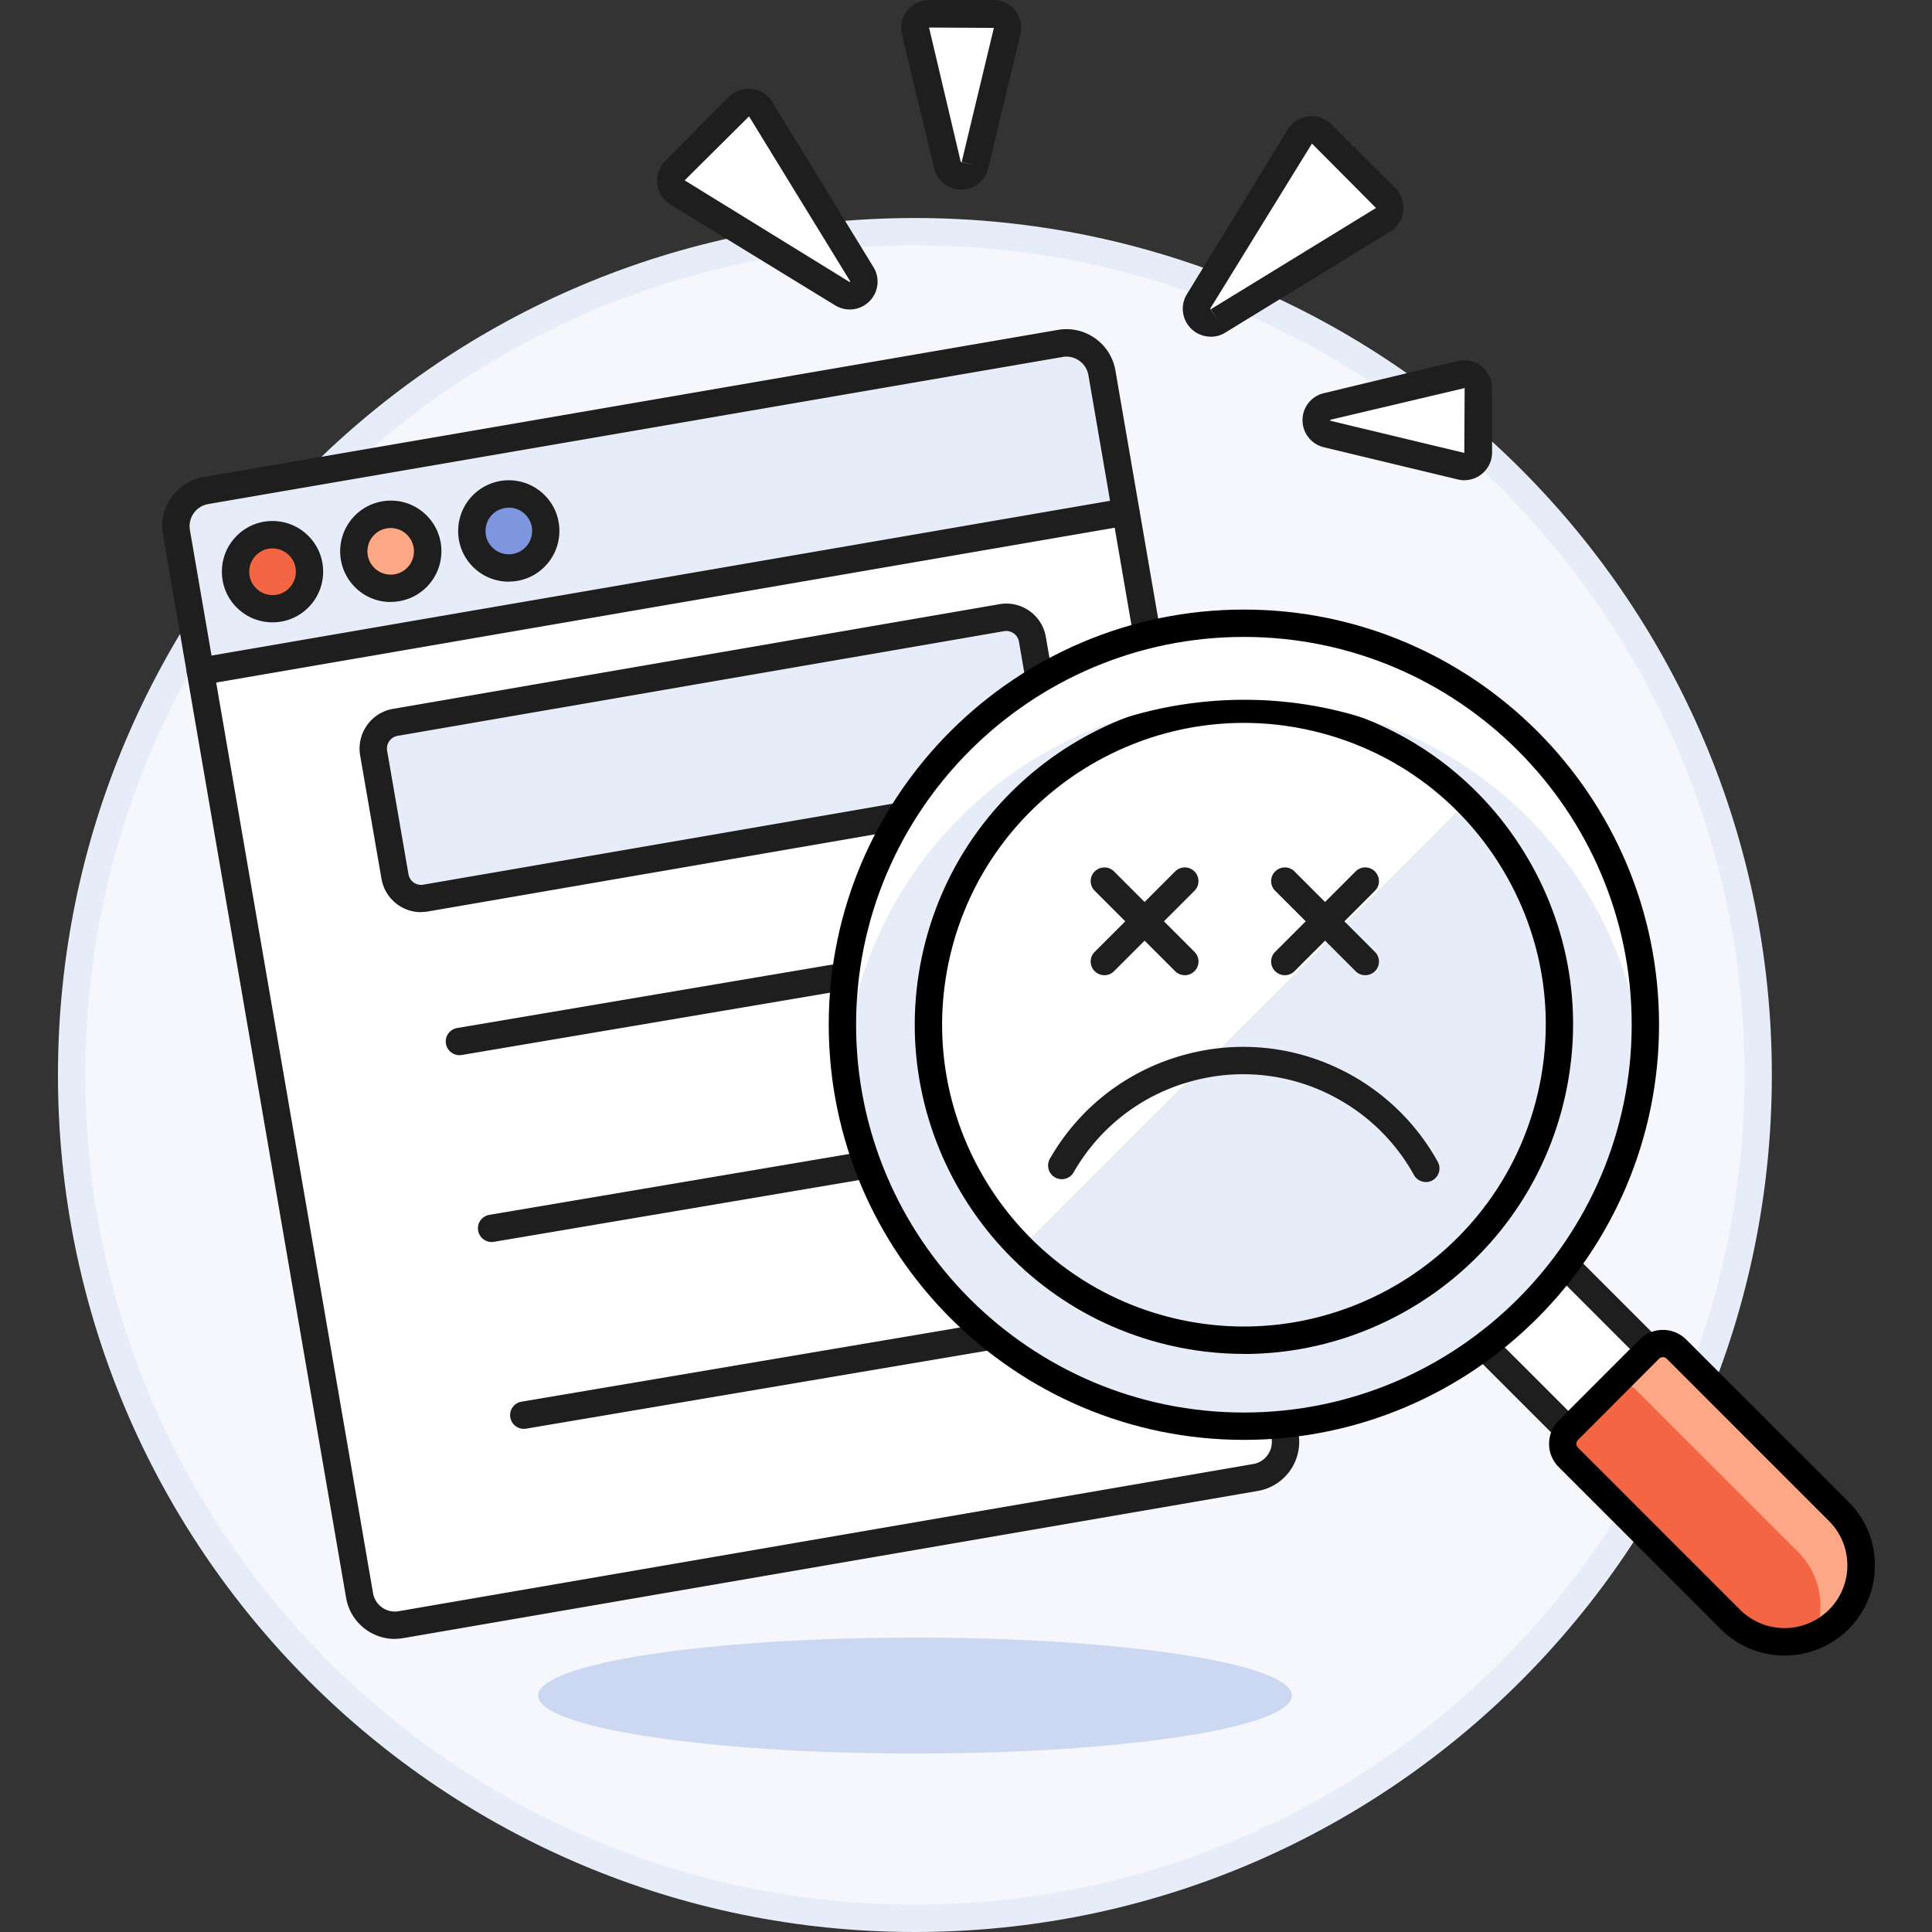
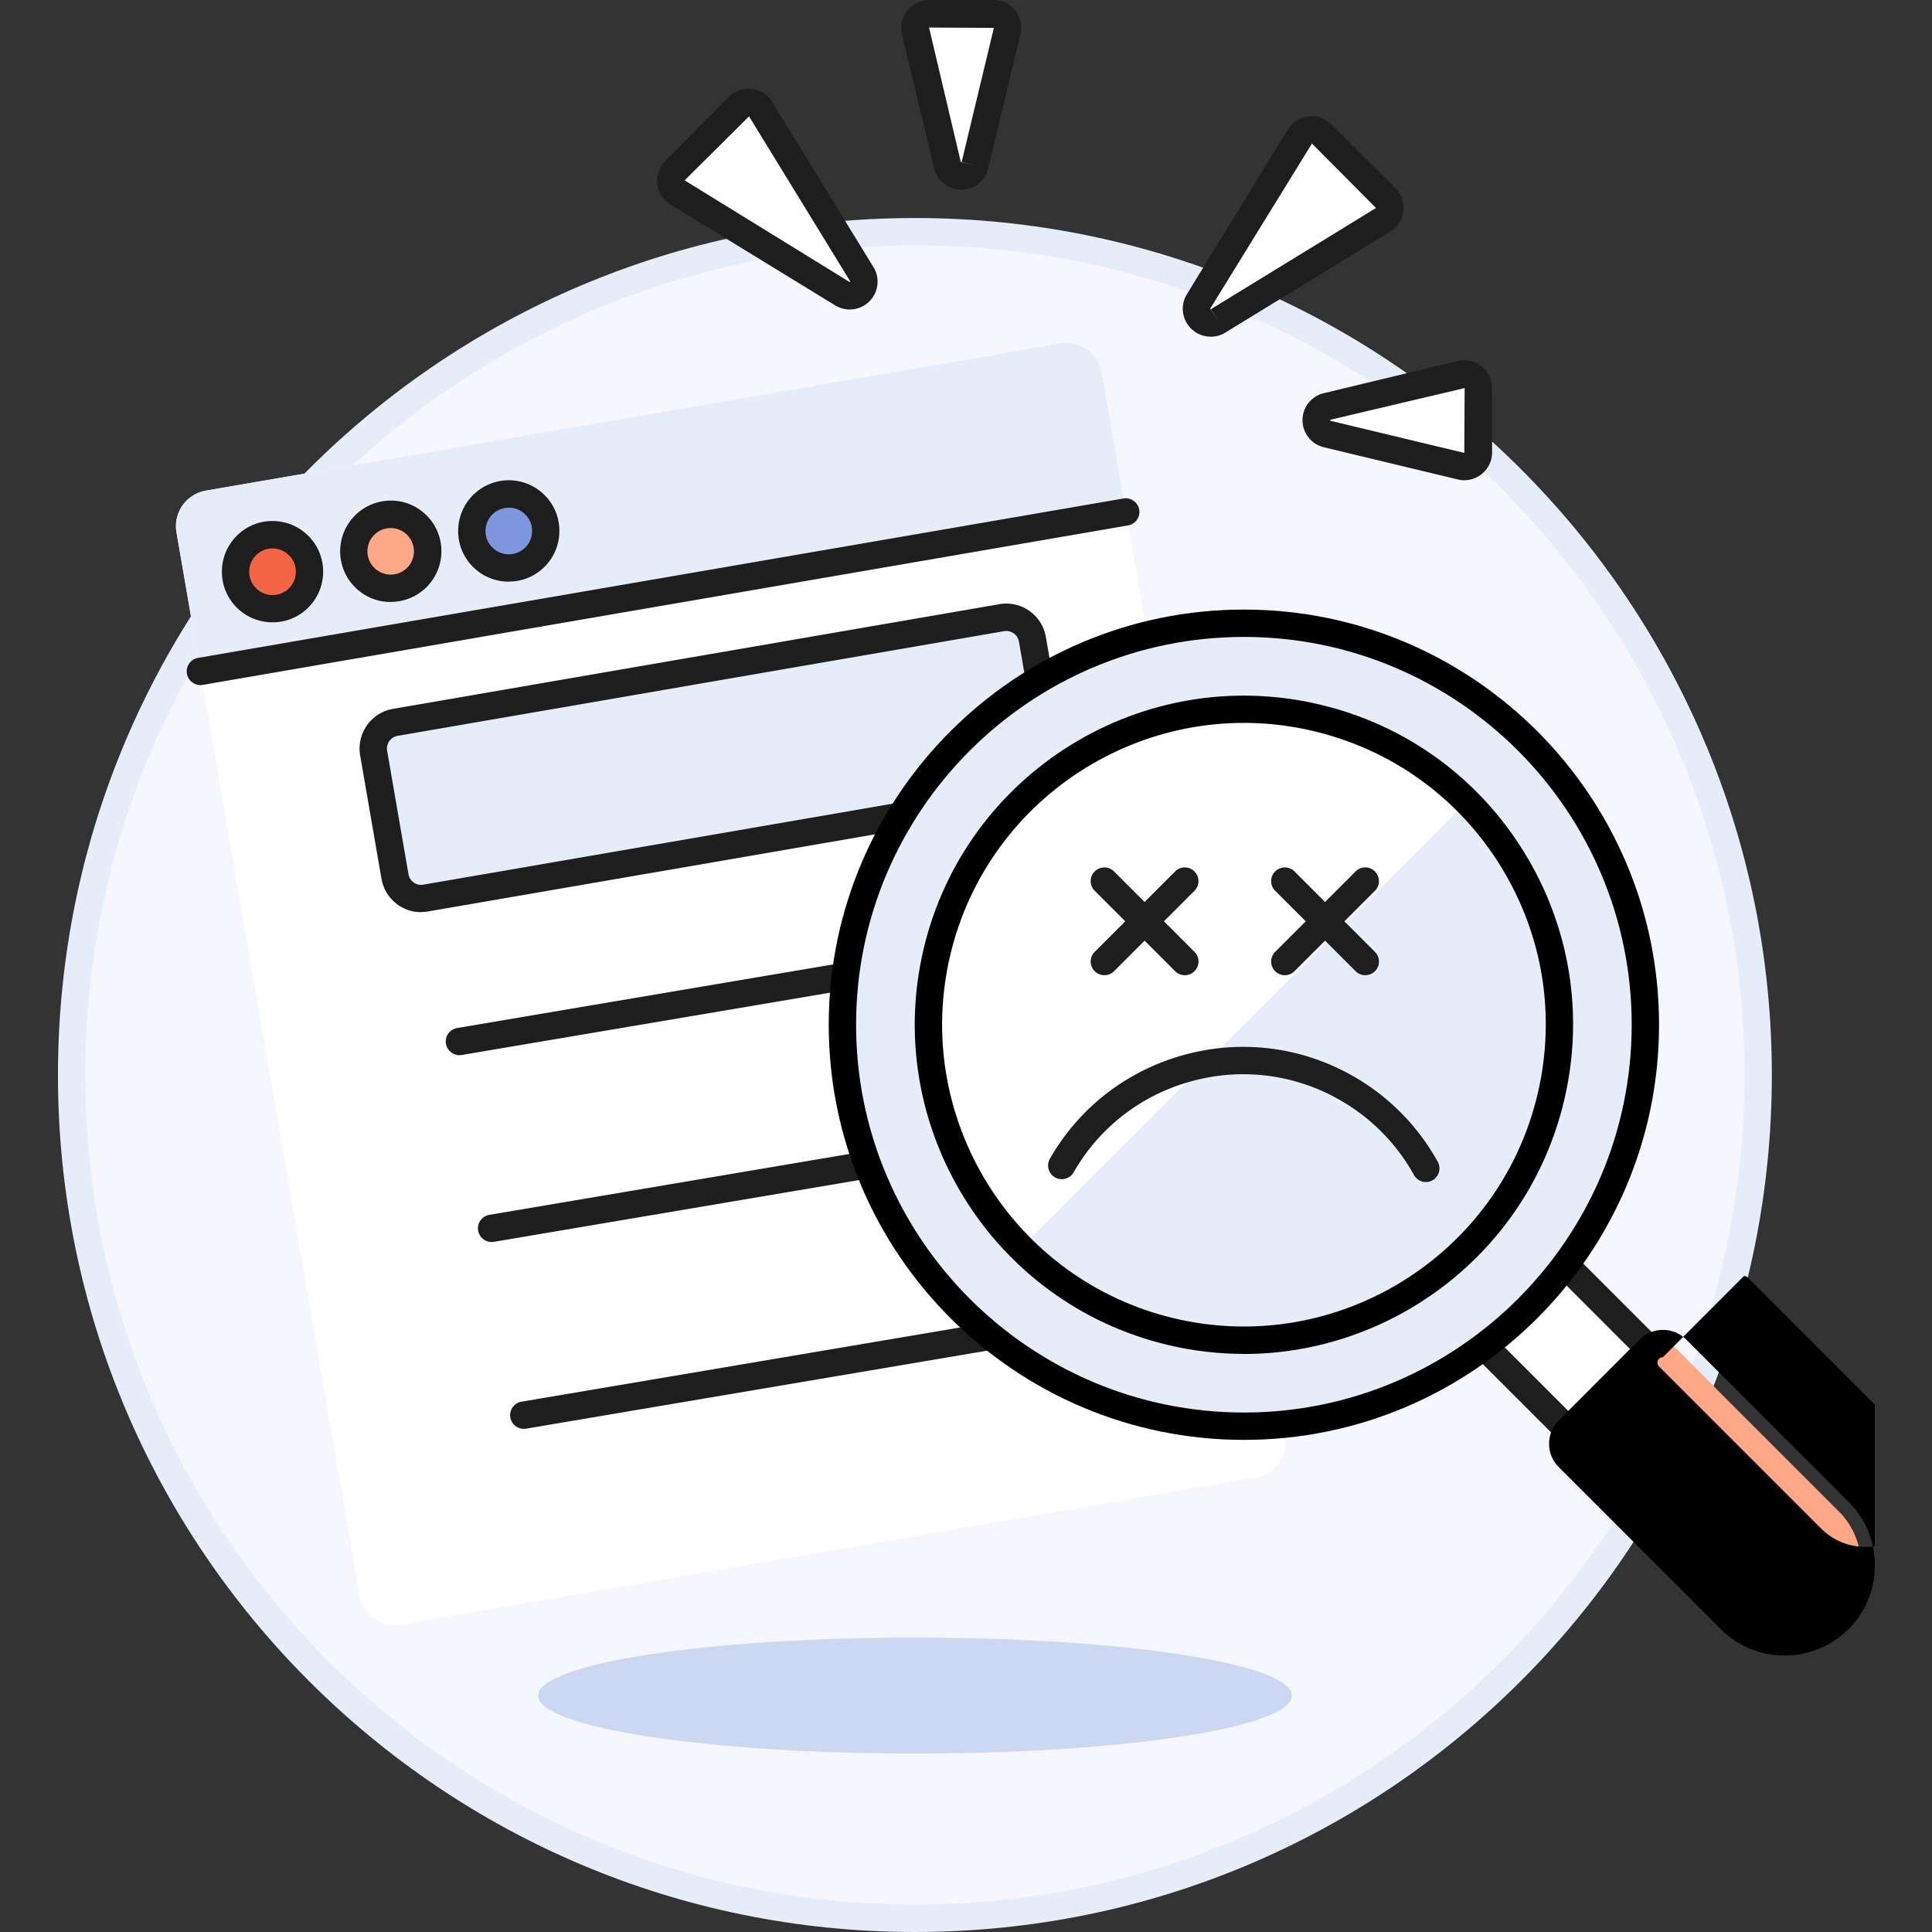
<svg xmlns="http://www.w3.org/2000/svg" width="200" height="200" viewBox="0 0 200 200" fill="none">
  <rect x="0" y="0" width="200" height="200" fill="#333333" stroke="none" />
  <g clip-path="url(#hddjgs92ga)">
    <path d="M179.676 131.338c11.075-46.922-17.985-93.938-64.908-105.013C67.846 15.25 20.83 44.311 9.756 91.233-1.32 138.155 27.74 185.171 74.663 196.246c46.923 11.074 93.939-17.986 105.013-64.908z" fill="#F5F7FC" />
    <path d="M94.71 25.401c47.358 0 85.879 38.531 85.879 85.879 0 47.347-38.531 85.879-85.878 85.879-47.348 0-85.88-38.513-85.88-85.87 0-47.357 38.532-85.888 85.88-85.888zm0-2.832C45.72 22.57 6 62.29 6 111.29S45.72 200 94.71 200c48.991 0 88.711-39.721 88.711-88.711s-39.711-88.72-88.71-88.72z" fill="#E6EDF8" />
    <path d="M133.732 175.524c0-3.313-17.462-6.003-39.012-6.003s-39.013 2.69-39.013 6.003 17.463 6.003 39.013 6.003c21.55 0 39.012-2.68 39.012-6.003z" fill="#CCD8F2" />
    <path d="M133.025 148.631a3.736 3.736 0 0 1-3.049 4.314L41.511 168.18a3.697 3.697 0 0 1-4.276-3.03v-.028L18.27 55.107a3.735 3.735 0 0 1 3.05-4.314l88.436-15.235a3.737 3.737 0 0 1 4.323 3.049l18.954 110.034-.009-.01z" fill="#fff" />
    <path d="m116.553 53.002-2.482-14.395a3.738 3.738 0 0 0-4.323-3.05L21.32 50.784a3.74 3.74 0 0 0-3.049 4.314l2.483 14.395 95.799-16.5v.01z" fill="#E6EDF8" />
    <path d="M47.561 109.232c-.68 0-1.274-.491-1.397-1.18a1.413 1.413 0 0 1 1.161-1.633l61.318-10.374a1.413 1.413 0 0 1 1.633 1.161c.132.774-.387 1.5-1.161 1.633l-61.318 10.374c-.075.009-.16.019-.236.019z" fill="#1E1E1E" />
    <path d="m40.916 74.788 62.781-10.837a2.748 2.748 0 0 1 3.172 2.237l2.209 12.781a2.749 2.749 0 0 1-2.237 3.172L44.06 92.977a2.748 2.748 0 0 1-3.172-2.237L38.68 77.96a2.748 2.748 0 0 1 2.237-3.172z" fill="#E6EDF8" />
    <path d="M43.587 94.43a4.173 4.173 0 0 1-4.096-3.454l-2.21-12.78a4.175 4.175 0 0 1 3.399-4.815l62.781-10.836a4.133 4.133 0 0 1 3.105.698 4.13 4.13 0 0 1 1.699 2.69l2.209 12.781a4.123 4.123 0 0 1-.698 3.106 4.139 4.139 0 0 1-2.69 1.699L44.305 94.355a4.47 4.47 0 0 1-.708.057l-.01.019zm-2.426-18.255a1.33 1.33 0 0 0-1.085 1.539l2.209 12.78a1.322 1.322 0 0 0 1.538 1.086l62.781-10.836c.349-.057.661-.255.859-.548.208-.292.283-.641.227-.99l-2.209-12.782a1.288 1.288 0 0 0-.548-.859 1.325 1.325 0 0 0-.991-.226l-62.78 10.836zM50.893 128.573c-.68 0-1.274-.491-1.397-1.18a1.413 1.413 0 0 1 1.161-1.633l61.318-10.374c.764-.142 1.501.387 1.633 1.161a1.413 1.413 0 0 1-1.161 1.633l-61.318 10.374c-.075.009-.16.019-.236.019zM54.225 147.914c-.68 0-1.274-.491-1.397-1.18a1.413 1.413 0 0 1 1.161-1.633l61.318-10.374a1.413 1.413 0 0 1 1.633 1.161 1.413 1.413 0 0 1-1.161 1.633l-61.318 10.374c-.075.009-.16.019-.236.019zM20.744 70.918c-.68 0-1.275-.491-1.397-1.18a1.414 1.414 0 0 1 1.151-1.633l95.8-16.5a1.419 1.419 0 0 1 1.633 1.151c.132.774-.387 1.501-1.152 1.633L20.989 70.9c-.085.019-.16.019-.245.019z" fill="#1E1E1E" />
    <path d="M24.388 59.175a3.833 3.833 0 0 0 3.823 3.833 3.833 3.833 0 0 0 3.832-3.823 3.821 3.821 0 0 0-3.823-3.833 3.833 3.833 0 0 0-3.832 3.823z" fill="#F46643" />
    <path d="M28.21 64.423a5.22 5.22 0 0 1-3.71-1.538 5.195 5.195 0 0 1-1.528-3.71c0-1.406.547-2.718 1.538-3.71a5.19 5.19 0 0 1 3.7-1.529 5.22 5.22 0 0 1 3.71 1.539 5.195 5.195 0 0 1 1.53 3.71 5.205 5.205 0 0 1-1.54 3.71 5.19 5.19 0 0 1-3.7 1.528zm0-7.655c-.641 0-1.245.255-1.699.708a2.398 2.398 0 0 0-.707 1.709c0 .65.245 1.255.707 1.708a2.398 2.398 0 0 0 1.709.708c.642 0 1.246-.255 1.699-.708a2.393 2.393 0 0 0 .708-1.699 2.36 2.36 0 0 0-.708-1.709 2.398 2.398 0 0 0-1.709-.707v-.01z" fill="#1E1E1E" />
    <path d="M36.612 57.07a3.833 3.833 0 0 0 3.823 3.832 3.833 3.833 0 0 0 3.833-3.823 3.821 3.821 0 0 0-3.823-3.832 3.833 3.833 0 0 0-3.833 3.823z" fill="#FCA886" />
    <path d="M40.444 62.318a5.183 5.183 0 0 1-3.7-1.538 5.235 5.235 0 0 1-1.53-3.71 5.247 5.247 0 0 1 5.24-5.248 5.22 5.22 0 0 1 3.71 1.538 5.196 5.196 0 0 1 1.529 3.71 5.239 5.239 0 0 1-5.24 5.239l-.009.01zm0-7.655a2.405 2.405 0 0 0-2.407 2.407h-1.416 1.416c0 .642.246 1.246.708 1.709a2.405 2.405 0 0 0 4.106-1.699 2.413 2.413 0 0 0-2.407-2.417z" fill="#1E1E1E" />
    <path d="M48.845 54.965a3.833 3.833 0 0 0 3.823 3.832 3.833 3.833 0 0 0 3.832-3.823 3.821 3.821 0 0 0-3.823-3.832 3.833 3.833 0 0 0-3.832 3.823z" fill="#7E96DD" />
    <path d="M52.667 60.213a5.22 5.22 0 0 1-3.71-1.538 5.196 5.196 0 0 1-1.528-3.71 5.247 5.247 0 0 1 5.238-5.248c1.398 0 2.719.547 3.71 1.538a5.196 5.196 0 0 1 1.53 3.71 5.204 5.204 0 0 1-1.54 3.71 5.19 5.19 0 0 1-3.7 1.529v.01zm0-7.655a2.405 2.405 0 0 0-2.407 2.407c0 .651.246 1.255.709 1.709a2.398 2.398 0 0 0 1.708.708c.642 0 1.246-.255 1.699-.708a2.398 2.398 0 0 0 .708-1.709 2.36 2.36 0 0 0-.708-1.709 2.398 2.398 0 0 0-1.709-.707v.009z" fill="#1E1E1E" />
-     <path d="M40.878 169.662c-2.454 0-4.625-1.765-5.05-4.257L16.874 55.343c-.482-2.804 1.406-5.475 4.2-5.957l88.437-15.235a5.119 5.119 0 0 1 3.851.869 5.137 5.137 0 0 1 2.105 3.332l18.954 110.034a5.162 5.162 0 0 1-4.209 5.956l-88.466 15.235a5.516 5.516 0 0 1-.868.076v.009zm69.511-132.745c-.132 0-.264.01-.396.038L21.556 52.18a2.326 2.326 0 0 0-1.898 2.68l18.954 110.034a2.292 2.292 0 0 0 2.653 1.898l88.465-15.235a2.32 2.32 0 0 0 1.897-2.681L112.673 38.843a2.288 2.288 0 0 0-.953-1.501 2.279 2.279 0 0 0-1.331-.425z" fill="#1E1E1E" />
    <path d="M137.376 44.931a1.466 1.466 0 0 1-1.086-1.765 1.478 1.478 0 0 1 1.086-1.086l13.857-3.332a1.462 1.462 0 0 1 1.803 1.426l.019 6.664c0 .812-.652 1.463-1.454 1.463a1.46 1.46 0 0 1-.349-.038l-13.876-3.332z" fill="#fff" />
    <path d="M151.592 49.717c-.227 0-.453-.029-.68-.085L137.046 46.3a2.886 2.886 0 0 1-2.134-3.464 2.859 2.859 0 0 1 2.134-2.134l13.847-3.332a2.86 2.86 0 0 1 2.181.35 2.858 2.858 0 0 1 1.368 2.435l.019 6.664a2.86 2.86 0 0 1-.84 2.039 2.834 2.834 0 0 1-2.029.85h-.01l.01.009zm.028-9.543-13.913 3.285v.094l13.875 3.332.038-6.702v-.01z" fill="#1E1E1E" />
    <path d="M126.077 33.217a1.462 1.462 0 0 1-2.01-.5 1.466 1.466 0 0 1 0-1.52l10.449-17.066a1.46 1.46 0 0 1 2.275-.274l6.636 6.598c.576.566.576 1.5 0 2.067a1.54 1.54 0 0 1-.274.217l-17.094 10.478h.018z" fill="#fff" />
    <path d="M125.332 34.85a2.877 2.877 0 0 1-2.473-1.397 2.871 2.871 0 0 1 0-2.983l10.459-17.066c.831-1.35 2.605-1.784 3.955-.954.198.123.368.255.529.416l6.635 6.598a2.888 2.888 0 0 1 .01 4.078c-.161.16-.34.302-.529.424l-17.094 10.478a2.86 2.86 0 0 1-1.482.415l-.01-.009zm10.478-19.983-10.525 17.076.802 1.274-.736-1.208 17.095-10.478-6.627-6.664h-.009z" fill="#1E1E1E" />
    <path d="M100.931 17.095a1.456 1.456 0 0 1-1.765 1.076 1.452 1.452 0 0 1-1.076-1.076L94.758 3.238a1.464 1.464 0 0 1 1.076-1.766c.113-.028.226-.037.34-.037l6.654-.02a1.473 1.473 0 0 1 1.435 1.813l-3.332 13.876v-.01z" fill="#fff" />
    <path d="M99.506 19.634a2.79 2.79 0 0 1-.68-.085 2.863 2.863 0 0 1-2.123-2.124L93.37 3.568A2.886 2.886 0 0 1 95.494.094c.218-.056.444-.075.67-.085l6.665-.019a2.876 2.876 0 0 1 2.879 2.87c0 .236-.029.463-.076.69L102.3 17.424a2.889 2.889 0 0 1-2.803 2.209h.01zM96.174 2.85l3.285 13.913 1.472.33-1.378-.33 3.332-13.876-6.702-.037h-.009z" fill="#1E1E1E" />
    <path d="M89.217 28.393a1.46 1.46 0 0 1-.481 2.01 1.442 1.442 0 0 1-1.53 0L70.14 19.956a1.46 1.46 0 0 1-.273-2.275l6.588-6.636a1.453 1.453 0 0 1 2.067 0c.085.085.151.17.217.274l10.478 17.085v-.01z" fill="#fff" />
    <path d="M87.97 32.037c-.518 0-1.037-.142-1.51-.425l-17.066-10.45a2.89 2.89 0 0 1-.538-4.492l6.589-6.636a2.888 2.888 0 0 1 4.503.529l10.468 17.085c.406.651.528 1.425.349 2.18a2.878 2.878 0 0 1-2.803 2.209h.009zM77.54 12.045l-6.664 6.626 17.076 10.525.066-.066L77.54 12.045z" fill="#1E1E1E" />
    <path d="m152.555 138.267 8.401-8.401 9.798 9.798-8.401 8.401-9.798-9.798z" fill="#fff" />
    <path d="M162.353 149.481c-.378 0-.736-.151-1.001-.415l-9.798-9.798a1.408 1.408 0 0 1 0-2.002l8.401-8.401c.529-.528 1.473-.528 2.002 0l9.798 9.798a1.41 1.41 0 0 1 0 2.002l-8.401 8.401a1.417 1.417 0 0 1-1.001.415zm-7.797-11.214 7.797 7.797 6.4-6.4-7.797-7.797-6.4 6.4z" fill="#1E1E1E" />
    <path d="M190.341 156.457a7.908 7.908 0 0 1 0 11.195 7.909 7.909 0 0 1-11.196 0l-16.792-16.793a1.971 1.971 0 0 1 0-2.794l8.392-8.401a1.971 1.971 0 0 1 2.794 0l16.792 16.793h.01z" fill="#F46643" />
    <path d="M166.553 143.865a1.97 1.97 0 0 1 2.794 0l16.792 16.792a7.909 7.909 0 0 1 1.68 8.694 7.926 7.926 0 0 0 4.201-10.393 7.87 7.87 0 0 0-1.68-2.501l-16.793-16.793a1.971 1.971 0 0 0-2.794 0l-4.181 4.191" fill="#FCA886" />
-     <path d="M184.743 171.38a9.297 9.297 0 0 1-6.598-2.728l-16.793-16.792a3.367 3.367 0 0 1-.991-2.398c0-.906.35-1.756.991-2.398l8.392-8.401a3.408 3.408 0 0 1 4.805 0l16.802 16.793a9.268 9.268 0 0 1 2.737 6.598 9.268 9.268 0 0 1-2.737 6.598 9.297 9.297 0 0 1-6.599 2.728h-.009zm-12.601-30.885a.573.573 0 0 0-.397.16l-8.391 8.401a.559.559 0 0 0-.01.793l16.793 16.793a6.52 6.52 0 0 0 9.194 0 6.465 6.465 0 0 0 1.906-4.597c0-1.737-.679-3.37-1.906-4.597l-16.793-16.793a.549.549 0 0 0-.396-.16z" fill="#000" />
+     <path d="M184.743 171.38a9.297 9.297 0 0 1-6.598-2.728l-16.793-16.792a3.367 3.367 0 0 1-.991-2.398c0-.906.35-1.756.991-2.398l8.392-8.401a3.408 3.408 0 0 1 4.805 0l16.802 16.793a9.268 9.268 0 0 1 2.737 6.598 9.268 9.268 0 0 1-2.737 6.598 9.297 9.297 0 0 1-6.599 2.728h-.009zm-12.601-30.885a.573.573 0 0 0-.397.16a.559.559 0 0 0-.01.793l16.793 16.793a6.52 6.52 0 0 0 9.194 0 6.465 6.465 0 0 0 1.906-4.597c0-1.737-.679-3.37-1.906-4.597l-16.793-16.793a.549.549 0 0 0-.396-.16z" fill="#000" />
    <path d="M128.767 147.64c22.954 0 41.562-18.608 41.562-41.561 0-22.954-18.608-41.561-41.562-41.561-22.953 0-41.56 18.607-41.56 41.561 0 22.953 18.607 41.561 41.56 41.561z" fill="#E6EDF8" />
    <path d="M128.768 138.73c18.032 0 32.65-14.619 32.65-32.651 0-18.032-14.618-32.65-32.65-32.65-18.033 0-32.65 14.618-32.65 32.65 0 18.032 14.617 32.651 32.65 32.651z" fill="#E6EDF8" />
    <path d="M128.768 73.428c-18.038 0-32.65 14.631-32.641 32.66a32.65 32.65 0 0 0 9.562 23.079l46.168-46.177a32.541 32.541 0 0 0-23.089-9.562z" fill="#fff" />
    <path d="M128.768 140.155c-2.586 0-5.21-.293-7.825-.916-18.284-4.314-29.649-22.701-25.335-40.985 4.313-18.284 22.701-29.65 40.985-25.326 8.854 2.086 16.368 7.504 21.154 15.245 4.785 7.74 6.267 16.887 4.172 25.741-3.7 15.659-17.718 26.25-33.16 26.25l.009-.009zm-30.404-41.25c-3.955 16.764 6.466 33.623 23.23 37.578 16.764 3.955 33.623-6.466 37.578-23.23 1.916-8.118.557-16.5-3.832-23.598-4.39-7.099-11.28-12.064-19.398-13.98-16.764-3.965-33.623 6.466-37.578 23.22v.01z" fill="#000" />
-     <path d="M170.14 110.11c-2.143-22.844-22.399-39.627-45.242-37.484-19.88 1.86-35.624 17.604-37.484 37.484a40.75 40.75 0 0 1-.198-4.031c0-22.956 18.614-41.552 41.571-41.552 22.946 0 41.542 18.605 41.551 41.552 0 1.359-.066 2.709-.198 4.031z" fill="#fff" />
    <path d="M128.767 149.056c-23.692 0-42.977-19.275-42.977-42.977 0-23.702 19.275-42.977 42.977-42.977 23.702 0 42.977 19.275 42.977 42.977 0 23.702-19.275 42.977-42.977 42.977zm0-83.122c-22.135 0-40.145 18.01-40.145 40.145s18.01 40.145 40.145 40.145 40.146-18.01 40.146-40.145-18.011-40.145-40.146-40.145z" fill="#000" />
    <path d="M147.608 122.362c-.5 0-.981-.265-1.236-.727a20.168 20.168 0 0 0-7.58-7.712 20.1 20.1 0 0 0-15.348-2.02 20.067 20.067 0 0 0-12.281 9.42 1.417 1.417 0 1 1-2.454-1.415c3.077-5.334 8.052-9.147 13.998-10.742 5.947-1.596 12.158-.774 17.491 2.303a23.07 23.07 0 0 1 8.637 8.797c.378.68.133 1.548-.556 1.926a1.394 1.394 0 0 1-.69.179l.019-.009zM122.651 100.953c-.359 0-.727-.141-1.001-.415l-8.325-8.325a1.407 1.407 0 0 1 0-2.001c.557-.548 1.454-.557 2.001 0l8.326 8.325a1.409 1.409 0 0 1 0 2.001 1.423 1.423 0 0 1-1.001.415z" fill="#1E1E1E" />
    <path d="M114.325 100.953c-.358 0-.726-.141-1-.415a1.407 1.407 0 0 1 0-2.001l8.325-8.326a1.408 1.408 0 0 1 2.002 0c.547.557.556 1.454 0 2.002l-8.326 8.325a1.423 1.423 0 0 1-1.001.415zM141.332 100.953c-.359 0-.727-.141-1.001-.415l-8.325-8.325a1.407 1.407 0 0 1 0-2.001c.556-.548 1.453-.557 2.001 0l8.325 8.325a1.407 1.407 0 0 1 0 2.001 1.423 1.423 0 0 1-1 .415z" fill="#1E1E1E" />
    <path d="M133.006 100.953a1.42 1.42 0 0 1-1-.415 1.407 1.407 0 0 1 0-2.001l8.325-8.326a1.407 1.407 0 0 1 2.001 0c.548.557.557 1.454 0 2.002l-8.325 8.325a1.423 1.423 0 0 1-1.001.415z" fill="#1E1E1E" />
  </g>
  <defs>
    <clipPath id="hddjgs92ga">
      <path fill="#fff" transform="translate(6)" d="M0 0h188.078v200H0z" />
    </clipPath>
  </defs>
</svg>